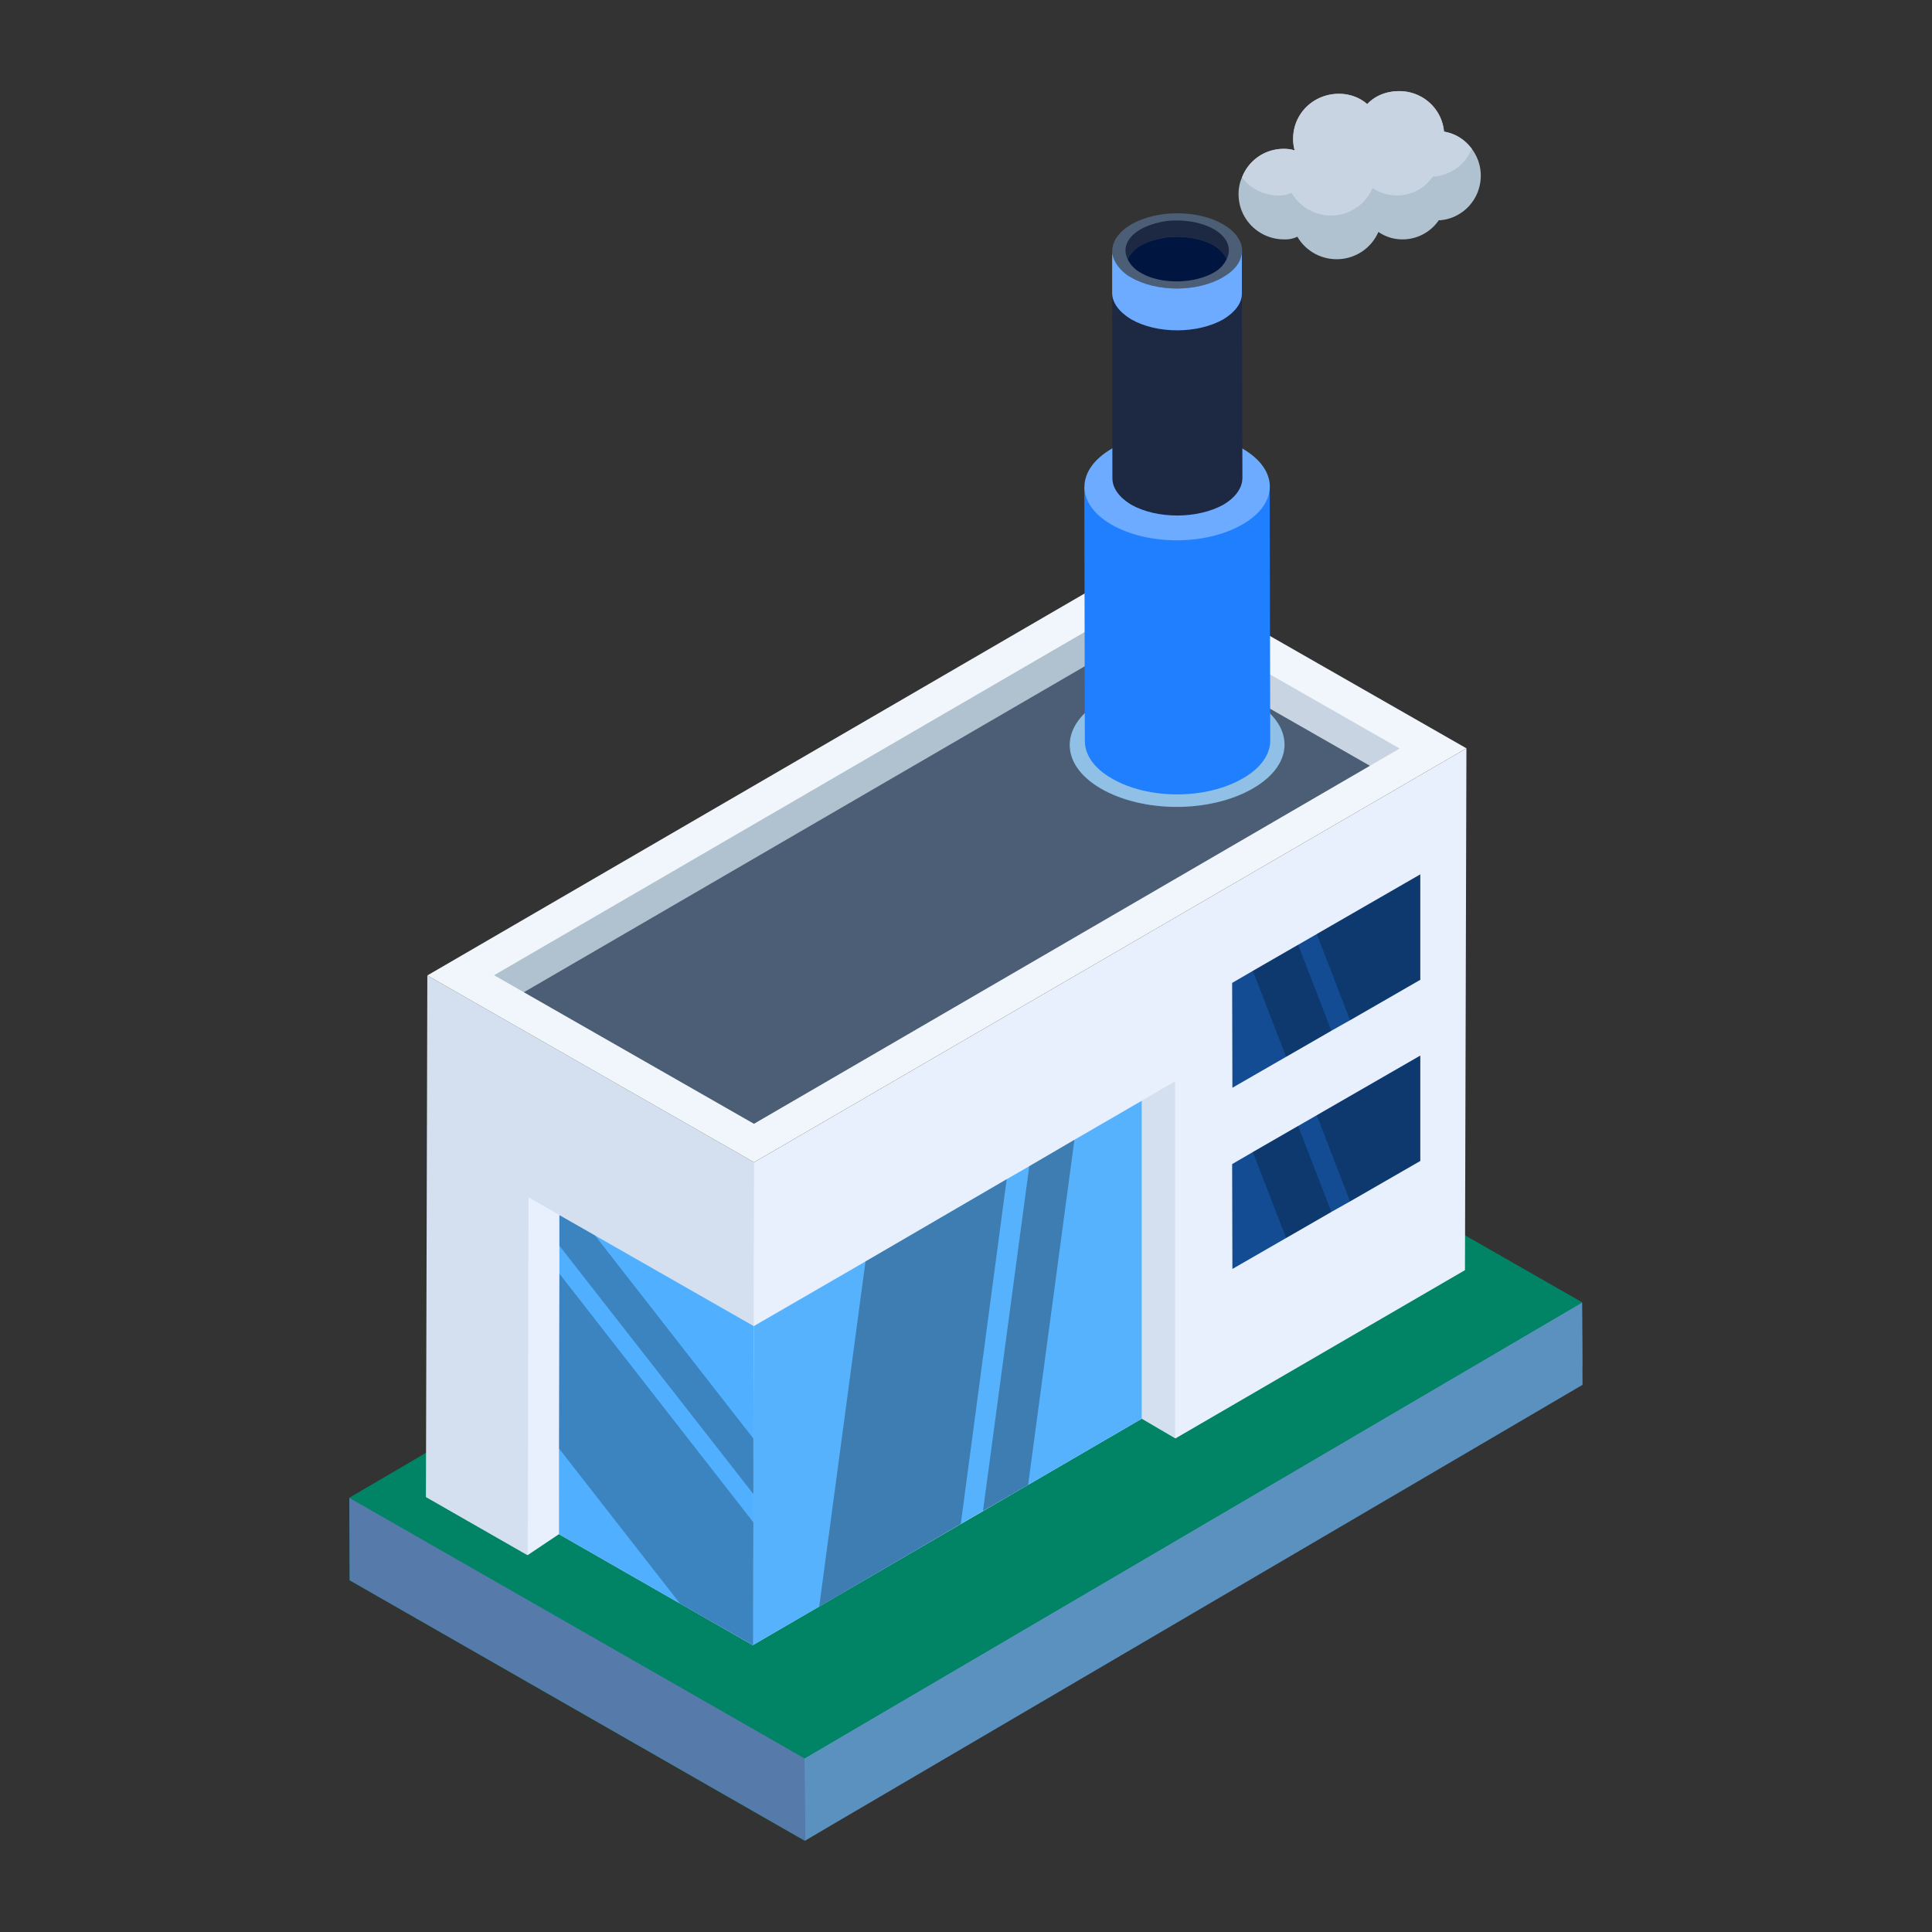
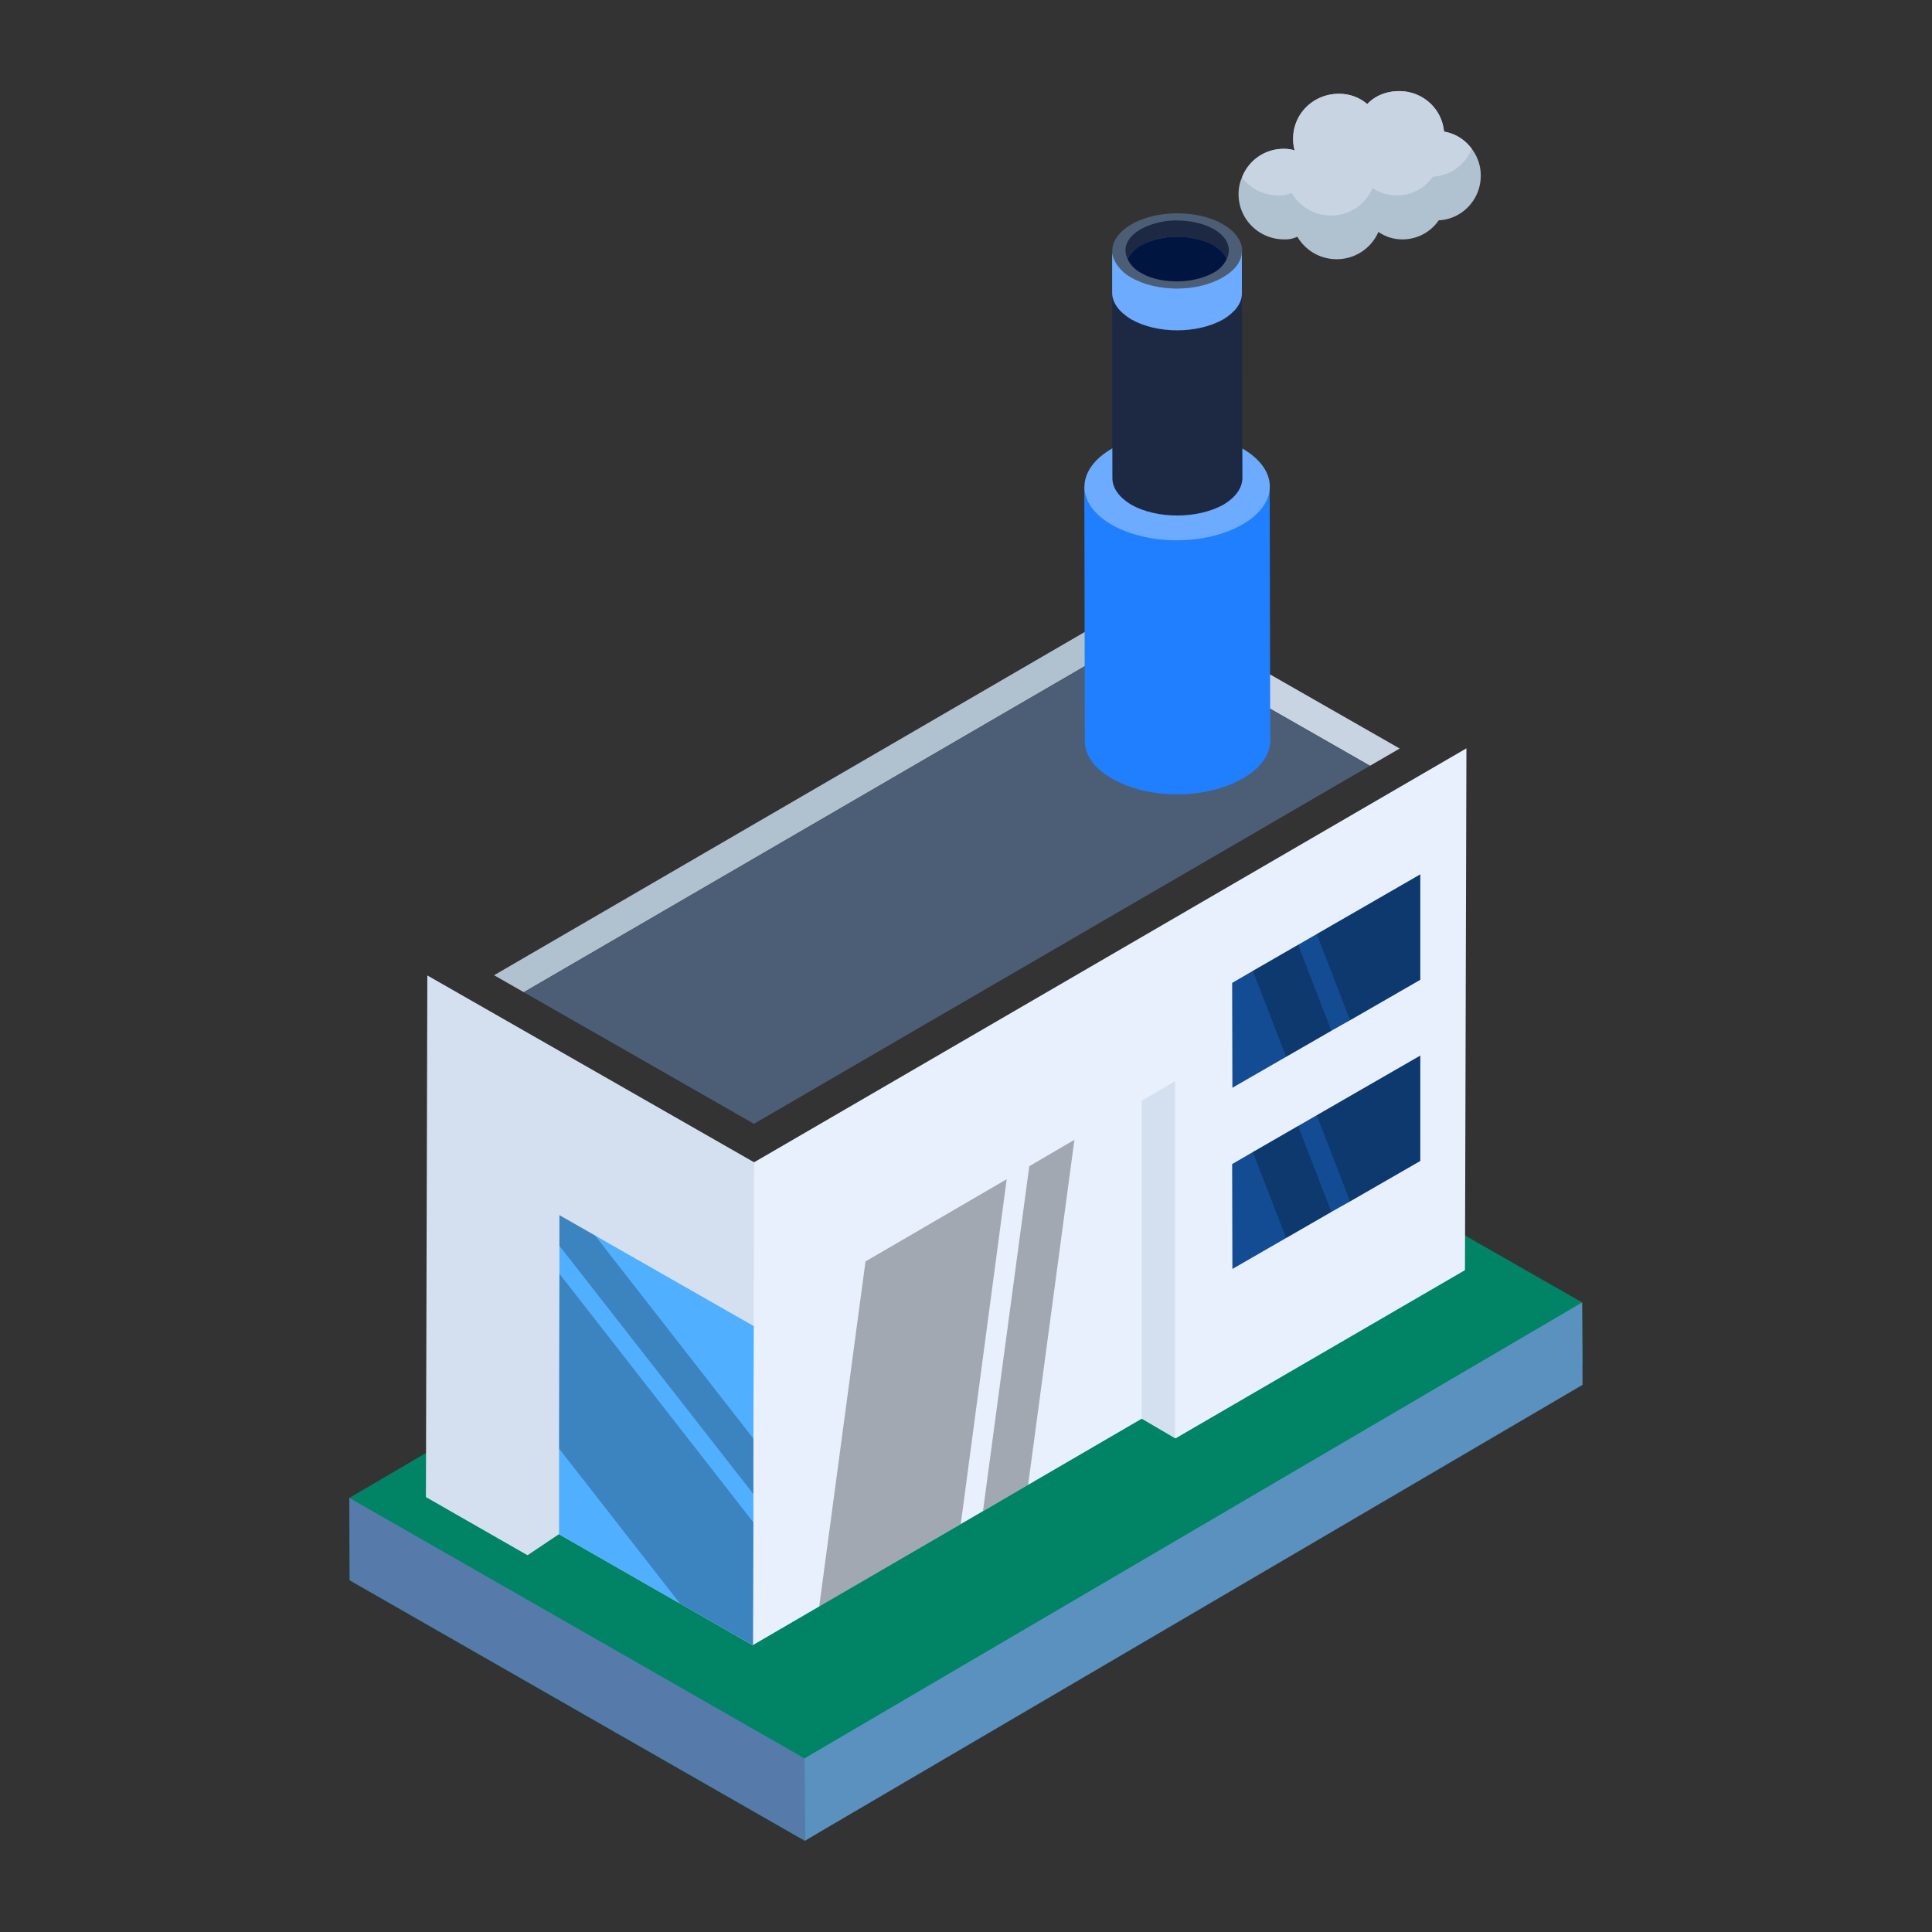
<svg xmlns="http://www.w3.org/2000/svg" viewBox="0 0 53 53" id="FactoryBuilding">
  <rect x="0" y="0" width="53" height="53" fill="#333333" stroke="none" />
  <path fill="#018365" d="M43.418 37.464 22.079 50.5 9.592 43.353l-.01-2.261 21.33-12.503 12.487 7.138z" class="colordba660 svgShape" />
  <path fill="#5a91bf" d="M22.069 48.237 43.402 35.73l.011 2.26L22.08 50.496z" class="colorbf7d5a svgShape" />
-   <path fill="#018365" d="m9.583 41.091 21.333-12.506 12.486 7.145-21.333 12.507z" class="colordba660 svgShape" />
  <path fill="#567baa" d="m22.069 48.237.011 2.259-12.487-7.145-.01-2.26z" class="coloraa6256 svgShape" />
  <path fill="#e7f0fc" d="m40.228 20.528-.04 14.316L20.648 46.2c-2.131-6.56-7.309-15.66.04-14.316l19.541-11.356z" class="colore9e7fc svgShape" />
  <path fill="#d4e0f0" d="M20.686 31.884 20.647 46.2l-8.963-5.131.039-14.31z" class="colordedffb svgShape" />
-   <path fill="#f1f6fc" d="M40.228 20.528 20.686 31.884l-8.963-5.125 19.542-11.356z" class="colorf3f1fc svgShape" />
  <path fill="#b0c1cf" d="m13.554 26.753.815.466 16.899-9.821v-.939z" class="colorb0b8cf svgShape" />
  <path fill="#c9d4e2" d="M31.268 16.459v.939l6.314 3.609.815-.473z" class="colorc9cee2 svgShape" />
  <path fill="#4c5e75" d="m37.582 21.007-6.314-3.609-16.899 9.821 6.314 3.61z" class="color4c5c75 svgShape" />
-   <path fill="#91c0e7" d="M30.223 19.219c-1.17.675-1.16 1.754-.03 2.41 1.162.676 3.009.676 4.178 0 1.154-.665 1.16-1.735-.002-2.41-1.13-.657-2.993-.666-4.146 0z" class="color9ea9c9 svgShape" />
  <path fill="#1f7ffe" d="M34.846 20.317c0 .374-.25.749-.749 1.035-1.012.587-2.605.587-3.603 0-.491-.28-.734-.653-.734-1.028l-.014-6.964 5.085-.014.015 6.971z" class="colorfebc1f svgShape" />
  <path fill="#6cabff" d="M30.506 12.304c-1.01.583-1 1.514-.026 2.081 1.003.583 2.597.583 3.607 0 .995-.575 1-1.498-.003-2.08-.975-.567-2.582-.575-3.578 0z" class="colorffd06c svgShape" />
  <path fill="#1d2943" d="M34.083 13.104c0 .271-.176.535-.521.74-.712.397-1.828.397-2.532 0-.338-.205-.514-.462-.514-.726l-.007-6.223 3.56-.015v1.197l.014 5.027z" class="color1d2943 svgShape" />
  <path fill="#4c5e75" d="M31.042 6.152c-.707.408-.701 1.06-.018 1.458.703.408 1.82.408 2.527 0 .698-.403.701-1.05-.002-1.458-.683-.398-1.81-.403-2.507 0z" class="color4c5c75 svgShape" />
  <path fill="#1d2943" d="M33.308 6.74c-.355-.204-.85-.28-1.308-.23a2.127 2.127 0 0 0-.71.23.841.841 0 0 0-.355.371c-.14-.282-.036-.594.354-.82.203-.114.457-.19.711-.228.457-.05.953.025 1.308.229.38.224.48.533.344.814a.836.836 0 0 0-.344-.367z" class="color1d2943 svgShape" />
  <path fill="#001540" d="M33.308 7.472c-.533.305-1.359.33-1.917.064-.038-.026-.076-.038-.115-.064a.838.838 0 0 1-.341-.36.841.841 0 0 1 .354-.373c.203-.114.457-.19.711-.228.457-.051.953.025 1.308.228.18.106.28.234.344.367a.836.836 0 0 1-.344.366z" class="color111d33 svgShape" />
  <path fill="#6cabff" d="M34.068 6.88v1.197c-.007.242-.183.484-.506.682-.712.404-1.828.404-2.532 0-.338-.205-.521-.462-.521-.726V6.895c.007.235.19.529.514.712.704.41 1.82.41 2.524 0 .352-.205.521-.455.521-.727z" class="colorffd06c svgShape" />
  <path fill="#b0c1cf" d="M40.622 4.817c0 .668-.522 1.198-1.154 1.227-.218.32-.588.523-.995.523-.247 0-.465-.073-.66-.204a1.246 1.246 0 0 1-1.141.748c-.465 0-.864-.247-1.082-.617a.775.775 0 0 1-.363.073c-.69 0-1.25-.552-1.25-1.242 0-.16.03-.32.095-.458a1.22 1.22 0 0 1 1.155-.784c.102 0 .203.015.29.044a1.133 1.133 0 0 1-.043-.32c0-.69.559-1.234 1.256-1.234.283 0 .56.094.777.283.218-.233.53-.356.879-.356.632 0 1.169.472 1.227 1.111.312.05.58.225.762.472.153.203.247.458.247.734z" class="colorb0b8cf svgShape" />
  <path fill="#c9d4e2" d="M40.375 4.083a1.22 1.22 0 0 1-1.067.763 1.2 1.2 0 0 1-1.656.312c-.188.45-.631.755-1.14.755-.457 0-.864-.247-1.082-.624a.746.746 0 0 1-.356.072c-.414 0-.777-.189-1.002-.494a1.22 1.22 0 0 1 1.155-.784c.102 0 .203.015.29.044a1.133 1.133 0 0 1-.043-.32c0-.69.559-1.234 1.256-1.234.283 0 .56.094.777.283.218-.233.53-.356.879-.356.632 0 1.169.472 1.227 1.111.312.05.58.225.762.472z" class="colorc9cee2 svgShape" />
  <path fill="#d4e0f0" d="m32.235 29.662-.914.535v8.722l.914.536z" class="colordedffb svgShape" />
  <path fill="#018365" d="m31.321 38.919-10.674 6.214v1.118l11.661-6.762-.073-.034z" class="colordba660 svgShape" />
-   <path fill="#57b2fe" d="M31.321 30.197v8.722l-3.117 1.816-1.238.714-.609.357-3.884 2.267-1.826 1.06.031-8.754 3.065-1.774 3.873-2.256.62-.357 1.238-.724z" class="color57b3fe svgShape" />
-   <path fill="#e7f0fc" d="m15.333 42.087.018-8.754-.854-.488-.019 9.817.855-.575z" class="colore9e7fc svgShape" />
  <path fill="#018365" d="m15.333 42.087-.928.622 6.254 3.538.002-1.109z" class="colordba660 svgShape" />
  <path fill="#50b0ff" d="m20.678 36.379-.01 3.086v2.299l-.011 3.369-2.004-1.144-3.317-1.9v-2.351l.01-4.797v-1.606l.977.557z" class="color5094ff svgShape" />
  <g fill="#ffffff" opacity=".3" class="colorffffff svgShape">
    <path d="m27.616 32.349-1.259 9.457-3.884 2.267 1.27-9.468zM29.474 31.268l-1.27 9.467-1.238.714 1.27-9.457z" fill="#000000" class="color000000 svgShape" />
  </g>
  <g fill="#ffffff" opacity=".25" class="colorffffff svgShape">
    <path d="m20.668 41.764-.011 3.369-2.004-1.144-3.317-4.251.01-4.797zM20.668 39.465v1.522l-5.322-6.812v-.84l.977.557z" fill="#000000" class="color000000 svgShape" />
  </g>
  <path fill="#134c93" d="m38.962 23.987-4.593 2.647-.568.33.007 2.876 2.715-1.564.512-.288 1.927-1.11v-2.89z" class="color423d9b svgShape" />
  <g fill="#ffffff" opacity=".25" class="colorffffff svgShape">
    <path d="m38.962 23.987-2.839 1.636.912 2.365 1.927-1.11zM34.369 26.634l.912 2.357 1.242-.715-.912-2.358z" fill="#000000" class="color000000 svgShape" />
  </g>
  <path fill="#134c93" d="m38.962 28.958-4.593 2.646-.568.33.007 2.877 2.715-1.565.512-.288 1.927-1.11v-2.89z" class="color423d9b svgShape" />
  <g fill="#ffffff" opacity=".25" class="colorffffff svgShape">
    <path d="m38.962 28.958-2.839 1.636.912 2.364 1.927-1.11zM34.369 31.604l.912 2.358 1.242-.716-.912-2.358z" fill="#000000" class="color000000 svgShape" />
  </g>
</svg>